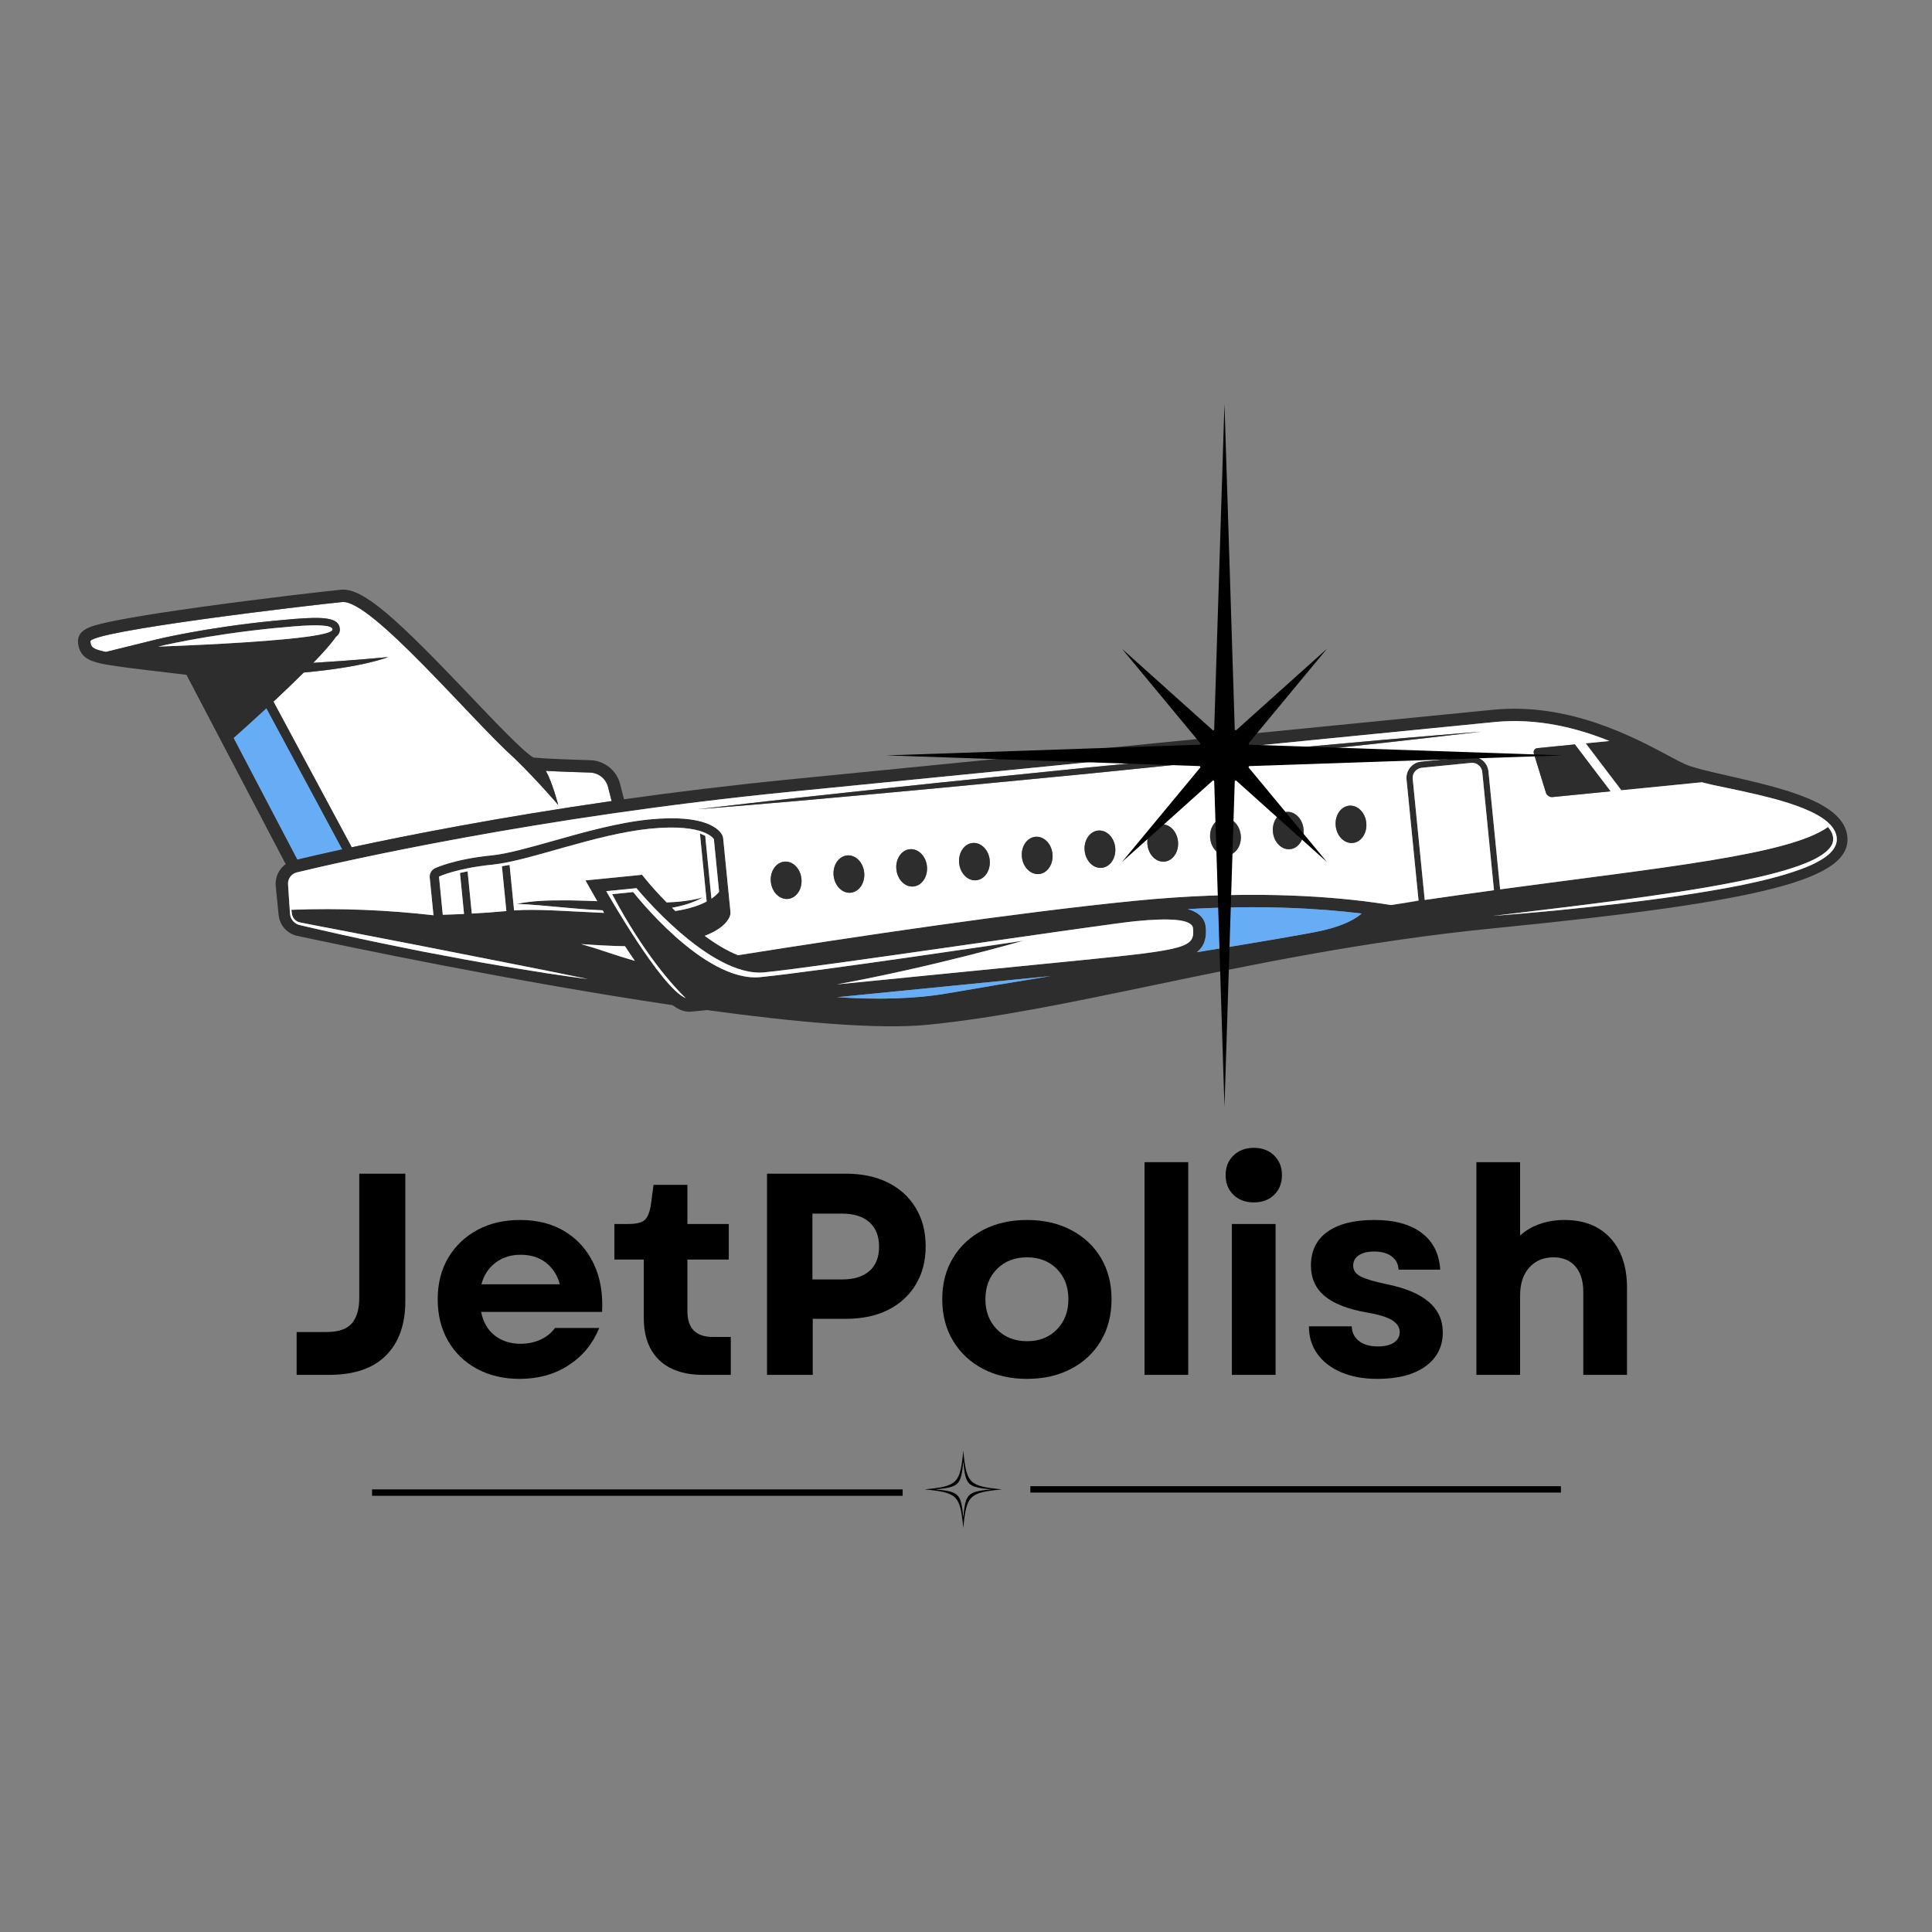
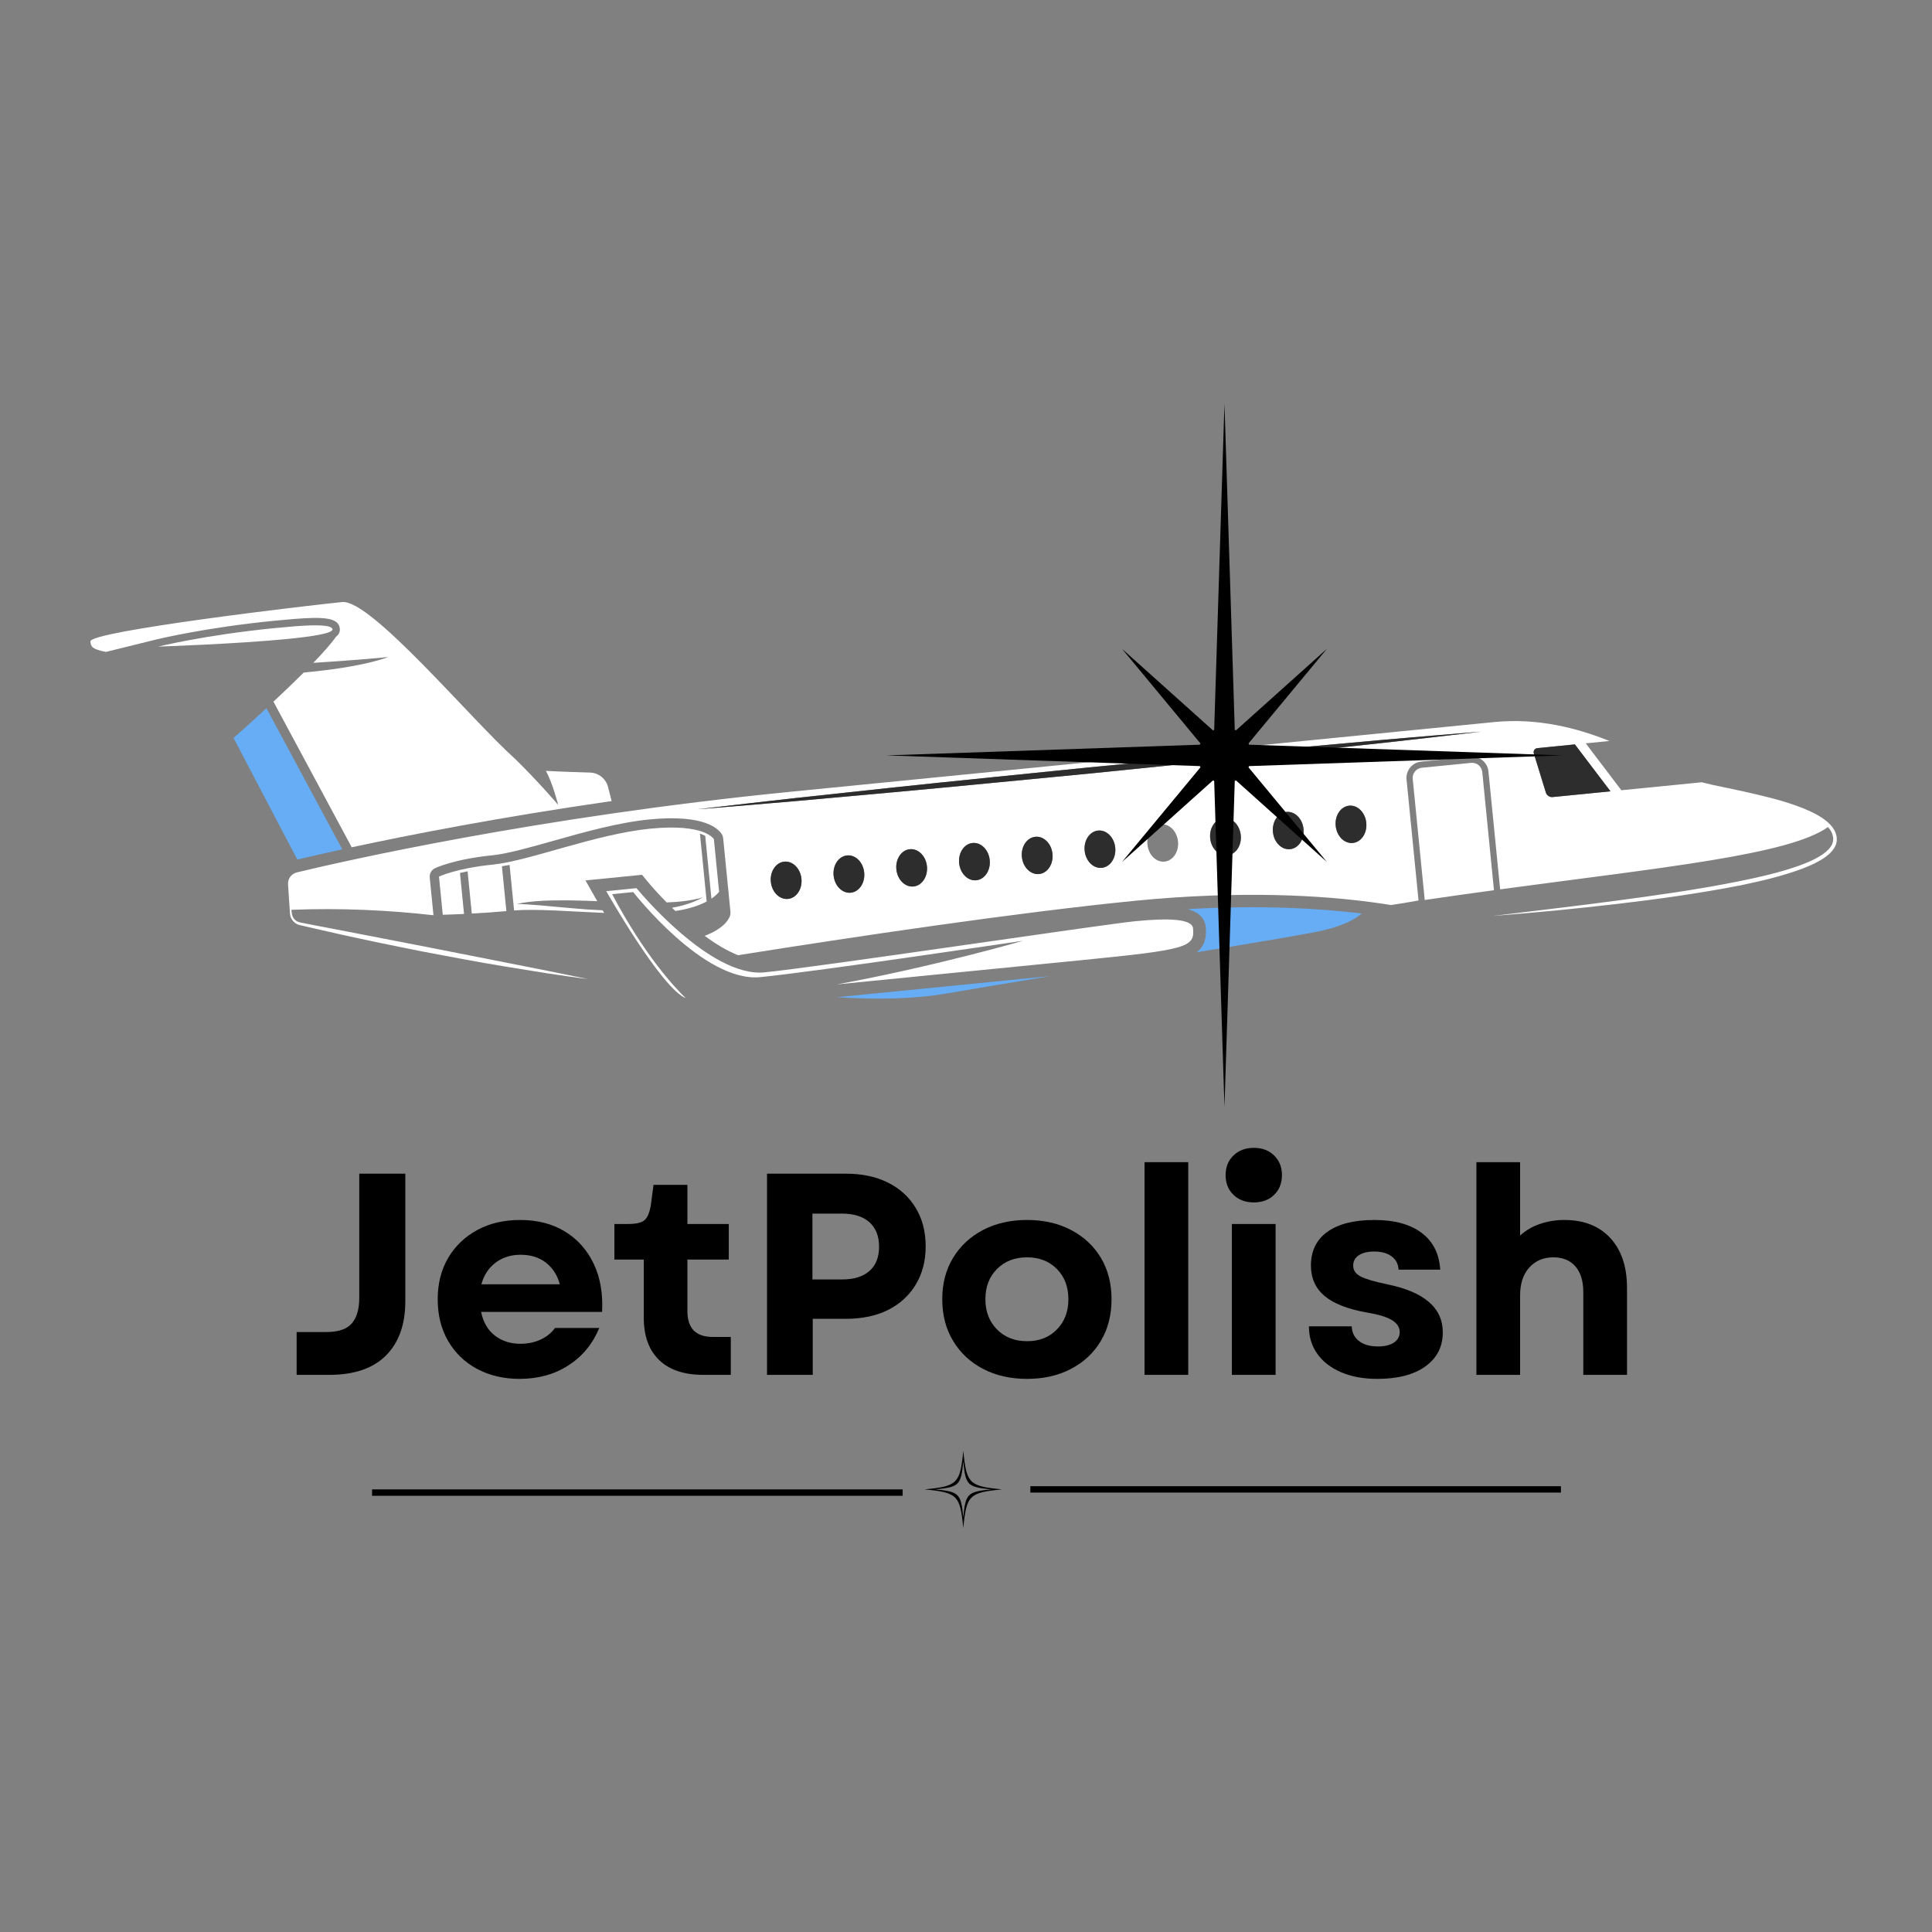
<svg xmlns="http://www.w3.org/2000/svg" width="500" zoomAndPan="magnify" viewBox="0 0 375 375" height="500" preserveAspectRatio="xMidYMid meet" version="1.0">
  <rect x="0" y="0" width="375" height="375" fill="#808080" stroke="none" />
  <defs>
    <g />
    <clipPath id="380609c751">
      <path d="M 14 86 L 361 86 L 361 215 L 14 215 Z M 14 86 " clip-rule="nonzero" />
    </clipPath>
    <clipPath id="5d69e88e6e">
      <path d="M 14.434 119.598 L 351.039 86.25 L 360.43 181.035 L 23.824 214.383 Z M 14.434 119.598 " clip-rule="nonzero" />
    </clipPath>
    <clipPath id="ef984a4b20">
      <path d="M 31 51 L 53 51 L 53 81 L 31 81 Z M 31 51 " clip-rule="nonzero" />
    </clipPath>
    <clipPath id="6f57ec8379">
      <path d="M 0.434 33.598 L 337.039 0.25 L 346.43 95.035 L 9.824 128.383 Z M 0.434 33.598 " clip-rule="nonzero" />
    </clipPath>
    <clipPath id="609b15bd3d">
      <path d="M 337.129 0.242 L 0.527 33.586 L 9.918 128.375 L 346.52 95.027 Z M 337.129 0.242 " clip-rule="nonzero" />
    </clipPath>
    <clipPath id="607fcd1593">
      <path d="M 337.129 0.242 L 0.527 33.586 L 9.918 128.375 L 346.52 95.027 Z M 337.129 0.242 " clip-rule="nonzero" />
    </clipPath>
    <clipPath id="4bc79ba4af">
      <path d="M 3 30 L 105 30 L 105 79 L 3 79 Z M 3 30 " clip-rule="nonzero" />
    </clipPath>
    <clipPath id="19bac46ea6">
      <path d="M 0.434 33.598 L 337.039 0.25 L 346.43 95.035 L 9.824 128.383 Z M 0.434 33.598 " clip-rule="nonzero" />
    </clipPath>
    <clipPath id="6335966644">
      <path d="M 337.129 0.242 L 0.527 33.586 L 9.918 128.375 L 346.52 95.027 Z M 337.129 0.242 " clip-rule="nonzero" />
    </clipPath>
    <clipPath id="bc6d737881">
      <path d="M 337.129 0.242 L 0.527 33.586 L 9.918 128.375 L 346.52 95.027 Z M 337.129 0.242 " clip-rule="nonzero" />
    </clipPath>
    <clipPath id="5002e79aa4">
-       <path d="M 1 28 L 345 28 L 345 114 L 1 114 Z M 1 28 " clip-rule="nonzero" />
-     </clipPath>
+       </clipPath>
    <clipPath id="93473b2a2b">
      <path d="M 0.434 33.598 L 337.039 0.25 L 346.43 95.035 L 9.824 128.383 Z M 0.434 33.598 " clip-rule="nonzero" />
    </clipPath>
    <clipPath id="426eb97137">
      <path d="M 337.129 0.242 L 0.527 33.586 L 9.918 128.375 L 346.52 95.027 Z M 337.129 0.242 " clip-rule="nonzero" />
    </clipPath>
    <clipPath id="55caa81fbd">
      <path d="M 337.129 0.242 L 0.527 33.586 L 9.918 128.375 L 346.52 95.027 Z M 337.129 0.242 " clip-rule="nonzero" />
    </clipPath>
    <clipPath id="140addeeff">
      <path d="M 260 62 L 276 62 L 276 89 L 260 89 Z M 260 62 " clip-rule="nonzero" />
    </clipPath>
    <clipPath id="6ec7dc3c4b">
      <path d="M 0.434 33.598 L 337.039 0.25 L 346.43 95.035 L 9.824 128.383 Z M 0.434 33.598 " clip-rule="nonzero" />
    </clipPath>
    <clipPath id="db87926a51">
      <path d="M 337.129 0.242 L 0.527 33.586 L 9.918 128.375 L 346.52 95.027 Z M 337.129 0.242 " clip-rule="nonzero" />
    </clipPath>
    <clipPath id="33fe8a6a09">
      <path d="M 337.129 0.242 L 0.527 33.586 L 9.918 128.375 L 346.52 95.027 Z M 337.129 0.242 " clip-rule="nonzero" />
    </clipPath>
    <clipPath id="4d8dc0b2cf">
      <path d="M 216 90 L 251 90 L 251 99 L 216 99 Z M 216 90 " clip-rule="nonzero" />
    </clipPath>
    <clipPath id="ccfc9ced24">
      <path d="M 0.434 33.598 L 337.039 0.25 L 346.43 95.035 L 9.824 128.383 Z M 0.434 33.598 " clip-rule="nonzero" />
    </clipPath>
    <clipPath id="b740c0de2e">
      <path d="M 337.129 0.242 L 0.527 33.586 L 9.918 128.375 L 346.52 95.027 Z M 337.129 0.242 " clip-rule="nonzero" />
    </clipPath>
    <clipPath id="924aad54b0">
      <path d="M 337.129 0.242 L 0.527 33.586 L 9.918 128.375 L 346.52 95.027 Z M 337.129 0.242 " clip-rule="nonzero" />
    </clipPath>
    <clipPath id="89fbd0f182">
      <path d="M 98 97 L 110 97 L 110 101 L 98 101 Z M 98 97 " clip-rule="nonzero" />
    </clipPath>
    <clipPath id="f2a57d294c">
      <path d="M 0.434 33.598 L 337.039 0.25 L 346.43 95.035 L 9.824 128.383 Z M 0.434 33.598 " clip-rule="nonzero" />
    </clipPath>
    <clipPath id="7041f1b1fa">
-       <path d="M 337.129 0.242 L 0.527 33.586 L 9.918 128.375 L 346.52 95.027 Z M 337.129 0.242 " clip-rule="nonzero" />
-     </clipPath>
+       </clipPath>
    <clipPath id="eaa9303601">
      <path d="M 337.129 0.242 L 0.527 33.586 L 9.918 128.375 L 346.52 95.027 Z M 337.129 0.242 " clip-rule="nonzero" />
    </clipPath>
    <clipPath id="46645097a8">
      <path d="M 148 103 L 190 103 L 190 108 L 148 108 Z M 148 103 " clip-rule="nonzero" />
    </clipPath>
    <clipPath id="f669aee7fb">
      <path d="M 0.434 33.598 L 337.039 0.25 L 346.43 95.035 L 9.824 128.383 Z M 0.434 33.598 " clip-rule="nonzero" />
    </clipPath>
    <clipPath id="04b2275f83">
      <path d="M 337.129 0.242 L 0.527 33.586 L 9.918 128.375 L 346.52 95.027 Z M 337.129 0.242 " clip-rule="nonzero" />
    </clipPath>
    <clipPath id="3a0ae803aa">
      <path d="M 337.129 0.242 L 0.527 33.586 L 9.918 128.375 L 346.52 95.027 Z M 337.129 0.242 " clip-rule="nonzero" />
    </clipPath>
    <clipPath id="c105122d6d">
      <path d="M 41 53 L 343 53 L 343 105 L 41 105 Z M 41 53 " clip-rule="nonzero" />
    </clipPath>
    <clipPath id="e9ae73e8ad">
      <path d="M 0.434 33.598 L 337.039 0.25 L 346.43 95.035 L 9.824 128.383 Z M 0.434 33.598 " clip-rule="nonzero" />
    </clipPath>
    <clipPath id="bc30515ac1">
      <path d="M 337.129 0.242 L 0.527 33.586 L 9.918 128.375 L 346.52 95.027 Z M 337.129 0.242 " clip-rule="nonzero" />
    </clipPath>
    <clipPath id="1242dcb229">
      <path d="M 337.129 0.242 L 0.527 33.586 L 9.918 128.375 L 346.52 95.027 Z M 337.129 0.242 " clip-rule="nonzero" />
    </clipPath>
    <clipPath id="46096411c3">
      <path d="M 71 74 L 126 74 L 126 92 L 71 92 Z M 71 74 " clip-rule="nonzero" />
    </clipPath>
    <clipPath id="92f6214e83">
      <path d="M 0.434 33.598 L 337.039 0.25 L 346.43 95.035 L 9.824 128.383 Z M 0.434 33.598 " clip-rule="nonzero" />
    </clipPath>
    <clipPath id="62cefdc6ce">
      <path d="M 337.129 0.242 L 0.527 33.586 L 9.918 128.375 L 346.52 95.027 Z M 337.129 0.242 " clip-rule="nonzero" />
    </clipPath>
    <clipPath id="e9a61016f3">
      <path d="M 337.129 0.242 L 0.527 33.586 L 9.918 128.375 L 346.52 95.027 Z M 337.129 0.242 " clip-rule="nonzero" />
    </clipPath>
    <clipPath id="74005744c9">
      <path d="M 283 58 L 299 58 L 299 69 L 283 69 Z M 283 58 " clip-rule="nonzero" />
    </clipPath>
    <clipPath id="8f69dd27a9">
      <path d="M 0.434 33.598 L 337.039 0.25 L 346.43 95.035 L 9.824 128.383 Z M 0.434 33.598 " clip-rule="nonzero" />
    </clipPath>
    <clipPath id="2a63395d5c">
      <path d="M 337.129 0.242 L 0.527 33.586 L 9.918 128.375 L 346.52 95.027 Z M 337.129 0.242 " clip-rule="nonzero" />
    </clipPath>
    <clipPath id="78e52c8bd6">
      <path d="M 337.129 0.242 L 0.527 33.586 L 9.918 128.375 L 346.52 95.027 Z M 337.129 0.242 " clip-rule="nonzero" />
    </clipPath>
    <clipPath id="3f1dfd26f8">
      <path d="M 103 86 L 218 86 L 218 108 L 103 108 Z M 103 86 " clip-rule="nonzero" />
    </clipPath>
    <clipPath id="49c56bbb8c">
      <path d="M 0.434 33.598 L 337.039 0.25 L 346.43 95.035 L 9.824 128.383 Z M 0.434 33.598 " clip-rule="nonzero" />
    </clipPath>
    <clipPath id="5b064976a3">
      <path d="M 337.129 0.242 L 0.527 33.586 L 9.918 128.375 L 346.52 95.027 Z M 337.129 0.242 " clip-rule="nonzero" />
    </clipPath>
    <clipPath id="253f5bd55a">
      <path d="M 337.129 0.242 L 0.527 33.586 L 9.918 128.375 L 346.52 95.027 Z M 337.129 0.242 " clip-rule="nonzero" />
    </clipPath>
    <clipPath id="31c5fc0647">
      <path d="M 245 70 L 252 70 L 252 78 L 245 78 Z M 245 70 " clip-rule="nonzero" />
    </clipPath>
    <clipPath id="dd1238b53a">
      <path d="M 0.434 33.598 L 337.039 0.25 L 346.43 95.035 L 9.824 128.383 Z M 0.434 33.598 " clip-rule="nonzero" />
    </clipPath>
    <clipPath id="fd865bc570">
      <path d="M 337.129 0.242 L 0.527 33.586 L 9.918 128.375 L 346.52 95.027 Z M 337.129 0.242 " clip-rule="nonzero" />
    </clipPath>
    <clipPath id="65c44da6e1">
      <path d="M 337.129 0.242 L 0.527 33.586 L 9.918 128.375 L 346.52 95.027 Z M 337.129 0.242 " clip-rule="nonzero" />
    </clipPath>
    <clipPath id="8ebfcfa2c2">
      <path d="M 233 71 L 240 71 L 240 79 L 233 79 Z M 233 71 " clip-rule="nonzero" />
    </clipPath>
    <clipPath id="8976ce9a8d">
      <path d="M 0.434 33.598 L 337.039 0.25 L 346.43 95.035 L 9.824 128.383 Z M 0.434 33.598 " clip-rule="nonzero" />
    </clipPath>
    <clipPath id="de86a0c34d">
      <path d="M 337.129 0.242 L 0.527 33.586 L 9.918 128.375 L 346.52 95.027 Z M 337.129 0.242 " clip-rule="nonzero" />
    </clipPath>
    <clipPath id="023507ed7e">
      <path d="M 337.129 0.242 L 0.527 33.586 L 9.918 128.375 L 346.52 95.027 Z M 337.129 0.242 " clip-rule="nonzero" />
    </clipPath>
    <clipPath id="e0b1733c93">
      <path d="M 220 72 L 227 72 L 227 81 L 220 81 Z M 220 72 " clip-rule="nonzero" />
    </clipPath>
    <clipPath id="4c0f11696e">
      <path d="M 0.434 33.598 L 337.039 0.25 L 346.43 95.035 L 9.824 128.383 Z M 0.434 33.598 " clip-rule="nonzero" />
    </clipPath>
    <clipPath id="aeb3f58fcc">
      <path d="M 337.129 0.242 L 0.527 33.586 L 9.918 128.375 L 346.52 95.027 Z M 337.129 0.242 " clip-rule="nonzero" />
    </clipPath>
    <clipPath id="1b1d8ec5d6">
      <path d="M 337.129 0.242 L 0.527 33.586 L 9.918 128.375 L 346.52 95.027 Z M 337.129 0.242 " clip-rule="nonzero" />
    </clipPath>
    <clipPath id="390a1c5ad9">
      <path d="M 208 73 L 215 73 L 215 82 L 208 82 Z M 208 73 " clip-rule="nonzero" />
    </clipPath>
    <clipPath id="e78d140f1e">
-       <path d="M 0.434 33.598 L 337.039 0.25 L 346.43 95.035 L 9.824 128.383 Z M 0.434 33.598 " clip-rule="nonzero" />
-     </clipPath>
+       </clipPath>
    <clipPath id="b2174aa845">
      <path d="M 337.129 0.242 L 0.527 33.586 L 9.918 128.375 L 346.52 95.027 Z M 337.129 0.242 " clip-rule="nonzero" />
    </clipPath>
    <clipPath id="3dc353a908">
      <path d="M 337.129 0.242 L 0.527 33.586 L 9.918 128.375 L 346.52 95.027 Z M 337.129 0.242 " clip-rule="nonzero" />
    </clipPath>
    <clipPath id="64a6f7f5e2">
      <path d="M 196 75 L 203 75 L 203 83 L 196 83 Z M 196 75 " clip-rule="nonzero" />
    </clipPath>
    <clipPath id="dafd64fee1">
      <path d="M 0.434 33.598 L 337.039 0.25 L 346.43 95.035 L 9.824 128.383 Z M 0.434 33.598 " clip-rule="nonzero" />
    </clipPath>
    <clipPath id="f97e013964">
      <path d="M 337.129 0.242 L 0.527 33.586 L 9.918 128.375 L 346.52 95.027 Z M 337.129 0.242 " clip-rule="nonzero" />
    </clipPath>
    <clipPath id="4633d3d047">
      <path d="M 337.129 0.242 L 0.527 33.586 L 9.918 128.375 L 346.52 95.027 Z M 337.129 0.242 " clip-rule="nonzero" />
    </clipPath>
    <clipPath id="52b5b393be">
      <path d="M 184 76 L 191 76 L 191 84 L 184 84 Z M 184 76 " clip-rule="nonzero" />
    </clipPath>
    <clipPath id="f7818cbce9">
      <path d="M 0.434 33.598 L 337.039 0.25 L 346.43 95.035 L 9.824 128.383 Z M 0.434 33.598 " clip-rule="nonzero" />
    </clipPath>
    <clipPath id="8779f104c0">
      <path d="M 337.129 0.242 L 0.527 33.586 L 9.918 128.375 L 346.52 95.027 Z M 337.129 0.242 " clip-rule="nonzero" />
    </clipPath>
    <clipPath id="f9833d42c6">
      <path d="M 337.129 0.242 L 0.527 33.586 L 9.918 128.375 L 346.52 95.027 Z M 337.129 0.242 " clip-rule="nonzero" />
    </clipPath>
    <clipPath id="7dfe158b78">
      <path d="M 172 77 L 179 77 L 179 85 L 172 85 Z M 172 77 " clip-rule="nonzero" />
    </clipPath>
    <clipPath id="37a0b090d1">
      <path d="M 0.434 33.598 L 337.039 0.25 L 346.43 95.035 L 9.824 128.383 Z M 0.434 33.598 " clip-rule="nonzero" />
    </clipPath>
    <clipPath id="4756ed4672">
      <path d="M 337.129 0.242 L 0.527 33.586 L 9.918 128.375 L 346.52 95.027 Z M 337.129 0.242 " clip-rule="nonzero" />
    </clipPath>
    <clipPath id="cc0610a467">
      <path d="M 337.129 0.242 L 0.527 33.586 L 9.918 128.375 L 346.52 95.027 Z M 337.129 0.242 " clip-rule="nonzero" />
    </clipPath>
    <clipPath id="d95610ffd2">
      <path d="M 159 78 L 166 78 L 166 87 L 159 87 Z M 159 78 " clip-rule="nonzero" />
    </clipPath>
    <clipPath id="d1891142bb">
      <path d="M 0.434 33.598 L 337.039 0.25 L 346.43 95.035 L 9.824 128.383 Z M 0.434 33.598 " clip-rule="nonzero" />
    </clipPath>
    <clipPath id="234ea5507d">
      <path d="M 337.129 0.242 L 0.527 33.586 L 9.918 128.375 L 346.52 95.027 Z M 337.129 0.242 " clip-rule="nonzero" />
    </clipPath>
    <clipPath id="3b9eaf976e">
      <path d="M 337.129 0.242 L 0.527 33.586 L 9.918 128.375 L 346.52 95.027 Z M 337.129 0.242 " clip-rule="nonzero" />
    </clipPath>
    <clipPath id="96c1bba295">
      <path d="M 147 80 L 154 80 L 154 88 L 147 88 Z M 147 80 " clip-rule="nonzero" />
    </clipPath>
    <clipPath id="90aade704f">
      <path d="M 0.434 33.598 L 337.039 0.25 L 346.43 95.035 L 9.824 128.383 Z M 0.434 33.598 " clip-rule="nonzero" />
    </clipPath>
    <clipPath id="8f8e1010da">
      <path d="M 337.129 0.242 L 0.527 33.586 L 9.918 128.375 L 346.52 95.027 Z M 337.129 0.242 " clip-rule="nonzero" />
    </clipPath>
    <clipPath id="7622575c63">
      <path d="M 337.129 0.242 L 0.527 33.586 L 9.918 128.375 L 346.52 95.027 Z M 337.129 0.242 " clip-rule="nonzero" />
    </clipPath>
    <clipPath id="af3cee7b5b">
      <path d="M 135 81 L 142 81 L 142 89 L 135 89 Z M 135 81 " clip-rule="nonzero" />
    </clipPath>
    <clipPath id="28a8b99a7d">
      <path d="M 0.434 33.598 L 337.039 0.25 L 346.43 95.035 L 9.824 128.383 Z M 0.434 33.598 " clip-rule="nonzero" />
    </clipPath>
    <clipPath id="7bc370a0ed">
      <path d="M 337.129 0.242 L 0.527 33.586 L 9.918 128.375 L 346.52 95.027 Z M 337.129 0.242 " clip-rule="nonzero" />
    </clipPath>
    <clipPath id="37495448ee">
      <path d="M 337.129 0.242 L 0.527 33.586 L 9.918 128.375 L 346.52 95.027 Z M 337.129 0.242 " clip-rule="nonzero" />
    </clipPath>
    <clipPath id="9c2764283a">
      <path d="M 121 56 L 274 56 L 274 72 L 121 72 Z M 121 56 " clip-rule="nonzero" />
    </clipPath>
    <clipPath id="ca26d9a03f">
      <path d="M 0.434 33.598 L 337.039 0.25 L 346.43 95.035 L 9.824 128.383 Z M 0.434 33.598 " clip-rule="nonzero" />
    </clipPath>
    <clipPath id="29c4aef2f6">
      <path d="M 337.129 0.242 L 0.527 33.586 L 9.918 128.375 L 346.52 95.027 Z M 337.129 0.242 " clip-rule="nonzero" />
    </clipPath>
    <clipPath id="849c6d8e03">
      <path d="M 337.129 0.242 L 0.527 33.586 L 9.918 128.375 L 346.52 95.027 Z M 337.129 0.242 " clip-rule="nonzero" />
    </clipPath>
    <clipPath id="d2913f09bf">
      <path d="M 16 35 L 51 35 L 51 40 L 16 40 Z M 16 35 " clip-rule="nonzero" />
    </clipPath>
    <clipPath id="b553987d23">
      <path d="M 0.434 33.598 L 337.039 0.25 L 346.43 95.035 L 9.824 128.383 Z M 0.434 33.598 " clip-rule="nonzero" />
    </clipPath>
    <clipPath id="5ed389cb35">
      <path d="M 337.129 0.242 L 0.527 33.586 L 9.918 128.375 L 346.52 95.027 Z M 337.129 0.242 " clip-rule="nonzero" />
    </clipPath>
    <clipPath id="a3f1c7f59b">
      <path d="M 337.129 0.242 L 0.527 33.586 L 9.918 128.375 L 346.52 95.027 Z M 337.129 0.242 " clip-rule="nonzero" />
    </clipPath>
    <clipPath id="9a27b35421">
      <rect x="0" width="347" y="0" height="129" />
    </clipPath>
    <clipPath id="f3427ee7f0">
      <path d="M 172.051 78.363 L 303.301 78.363 L 303.301 214.863 L 172.051 214.863 Z M 172.051 78.363 " clip-rule="nonzero" />
    </clipPath>
    <clipPath id="262287d98f">
      <path d="M 179 281.586 L 195 281.586 L 195 296.586 L 179 296.586 Z M 179 281.586 " clip-rule="nonzero" />
    </clipPath>
    <clipPath id="67f98d7c69">
      <rect x="0" width="265" y="0" height="82" />
    </clipPath>
  </defs>
  <g clip-path="url(#380609c751)">
    <g clip-path="url(#5d69e88e6e)">
      <g transform="matrix(1, 0, 0, 1, 14, 86)">
        <g clip-path="url(#9a27b35421)">
          <g clip-path="url(#ef984a4b20)">
            <g clip-path="url(#6f57ec8379)">
              <g clip-path="url(#609b15bd3d)">
                <g clip-path="url(#607fcd1593)">
                  <path fill="#67adf5" d="M 37.711 51.465 L 52.434 78.855 C 48.703 79.672 45.766 80.352 43.707 80.844 L 31.332 57.242 C 32.594 56.129 34.98 53.988 37.711 51.465 " fill-opacity="1" fill-rule="nonzero" />
                </g>
              </g>
            </g>
          </g>
          <g clip-path="url(#4bc79ba4af)">
            <g clip-path="url(#19bac46ea6)">
              <g clip-path="url(#6335966644)">
                <g clip-path="url(#bc6d737881)">
                  <path fill="#ffffff" d="M 104.016 66.742 L 104.719 69.484 C 83.07 72.602 65.551 76.027 54.27 78.457 L 39.078 50.191 C 41.035 48.363 43.082 46.41 44.957 44.539 C 56.875 43.445 61.344 41.531 61.344 41.531 C 61.344 41.531 54.797 42.18 46.812 42.656 C 48.73 40.672 50.32 38.883 51.211 37.59 C 51.707 37.223 52.027 36.719 51.957 36.008 C 51.742 33.848 48.789 33.688 43.039 34.145 C 41.754 34.25 40.449 34.367 39.156 34.496 C 25.73 35.824 16.449 38.094 16.359 38.117 L 6.562 40.535 C 3.855 40.004 3.645 39.523 3.547 38.512 C 3.348 36.52 45.824 31.508 52.414 30.855 C 58.004 30.301 77.547 53.766 85.871 61.195 C 90.41 65.602 94.348 70.238 94.348 70.238 C 94.348 70.238 93.266 65.988 91.957 63.621 C 94.711 63.777 98.145 63.887 100.512 63.953 C 102.176 64 103.602 65.141 104.016 66.742 " fill-opacity="1" fill-rule="nonzero" />
                </g>
              </g>
            </g>
          </g>
          <g clip-path="url(#5002e79aa4)">
            <g clip-path="url(#93473b2a2b)">
              <g clip-path="url(#426eb97137)">
                <g clip-path="url(#55caa81fbd)">
                  <path fill="#2d2d2d" d="M 4.656 35.328 C 5.848 34.988 7.504 34.621 9.73 34.207 C 13.426 33.512 18.602 32.703 25.105 31.801 C 36.887 30.168 49.078 28.773 52.18 28.465 C 56.5 28.039 63.129 34.203 77.324 49.125 C 81.777 53.812 87.848 60.195 89.566 61.043 C 92.309 61.297 97.617 61.469 100.582 61.551 C 103.301 61.629 105.676 63.516 106.348 66.145 L 107.121 69.141 C 117.035 67.746 127.773 66.426 139.152 65.297 L 275.805 51.762 C 290.422 50.312 302.973 57.008 309.715 60.605 C 311.004 61.293 312.117 61.887 312.984 62.289 C 314.5 62.996 317.965 63.785 321.633 64.621 C 332.07 67.008 343.906 69.707 344.566 76.371 C 345.383 84.625 328.719 88.953 275.969 94.176 C 251.012 96.648 229.027 101.238 209.633 105.281 C 194.082 108.527 179.398 111.59 166.059 112.91 C 156.5 113.855 140.57 112.441 123.23 110.055 L 120.176 110.359 C 119.137 110.461 118.004 110.188 116.547 109.102 C 86.039 104.582 53.184 97.688 43.711 95.652 C 41.734 95.227 40.277 93.594 40.078 91.582 L 39.52 85.961 C 39.352 84.273 40.137 82.676 41.453 81.73 L 22.188 44.98 L 20.055 44.727 C 11.859 43.758 7.742 43.273 5.453 42.758 C 3.059 42.219 1.402 41.328 1.148 38.75 C 0.914 36.395 3.445 35.676 4.656 35.328 Z M 43.621 83.332 C 42.535 83.598 41.805 84.617 41.914 85.723 C 41.996 87.082 42.082 88.445 42.184 89.801 L 42.254 90.82 C 42.285 91.148 42.277 91.504 42.383 91.867 C 42.59 92.578 43.145 93.191 43.859 93.461 C 44.234 93.594 44.543 93.633 44.883 93.719 L 45.879 93.953 L 47.875 94.41 L 51.867 95.316 C 57.199 96.512 62.547 97.605 67.902 98.668 C 73.266 99.699 78.633 100.703 84.02 101.598 L 92.109 102.906 C 94.809 103.301 97.512 103.711 100.219 104.059 C 97.547 103.488 94.867 102.977 92.195 102.418 L 84.164 100.828 L 68.102 97.664 L 52.031 94.547 L 48.008 93.781 L 46 93.391 L 44.996 93.191 C 44.672 93.125 44.297 93.07 44.027 92.988 C 43.449 92.809 42.957 92.34 42.754 91.75 C 42.645 91.465 42.633 91.129 42.582 90.785 L 42.559 90.594 C 52.234 90.207 61.57 90.676 70.137 91.648 L 69.41 84.324 C 69.336 83.574 69.742 82.855 70.422 82.527 C 70.574 82.453 74.188 80.75 81.449 80.027 C 84.441 79.734 88.785 78.508 93.379 77.211 C 99.281 75.543 105.977 73.652 112.031 73.055 C 123.059 71.961 125.633 75.059 126.156 76.035 C 126.273 76.242 126.344 76.473 126.367 76.711 L 127.781 91 C 127.805 91.234 127.781 91.477 127.711 91.703 C 127.492 92.406 126.578 94.199 122.777 95.645 C 124.91 97.223 127.125 98.57 129.254 99.406 C 151.934 95.805 183.305 91.121 206.242 88.848 C 227.207 86.773 242.918 87.859 252.398 89.137 C 253.676 89.309 254.871 89.484 255.992 89.668 C 257.793 89.391 259.578 89.117 261.352 88.855 C 261.336 88.781 259.008 65.297 259.008 65.297 C 258.836 63.555 260.117 62 261.863 61.824 L 271.422 60.879 C 273.168 60.703 274.734 61.98 274.906 63.723 L 277.176 86.625 C 308.832 82.348 333.238 79.934 340.777 74.496 C 341.125 74.891 341.395 75.281 341.578 75.699 C 341.738 76.121 341.863 76.574 341.812 77.012 C 341.789 77.898 341.172 78.68 340.461 79.297 C 338.984 80.539 337.102 81.316 335.246 82.012 C 331.48 83.352 327.543 84.242 323.609 85.039 C 315.723 86.645 307.73 87.75 299.746 88.82 C 295.75 89.355 291.746 89.855 287.746 90.336 L 275.734 91.789 C 279.758 91.484 283.77 91.113 287.789 90.746 C 291.805 90.348 295.816 89.922 299.824 89.461 C 307.836 88.523 315.84 87.406 323.773 85.859 C 327.73 85.035 331.684 84.121 335.508 82.727 C 335.988 82.551 336.461 82.371 336.934 82.164 C 337.406 81.973 337.867 81.75 338.328 81.523 C 339.238 81.055 340.148 80.551 340.941 79.844 C 341.34 79.492 341.703 79.094 342.004 78.633 C 342.152 78.402 342.254 78.137 342.371 77.883 L 342.465 77.469 C 342.504 77.332 342.527 77.191 342.516 77.051 C 342.562 76.477 342.402 75.938 342.195 75.43 C 341.965 74.934 341.645 74.492 341.293 74.102 C 340.57 73.32 339.707 72.738 338.82 72.227 C 337.93 71.719 337 71.293 336.059 70.91 C 334.176 70.156 332.238 69.555 330.289 69.023 C 326.387 67.988 322.434 67.188 318.488 66.363 C 317.723 66.184 317.004 66.012 316.32 65.84 L 300.703 67.387 L 293.789 58.281 L 298.391 57.824 C 292.137 55.312 284.473 53.316 276.039 54.152 C 259.461 55.793 195.727 62.105 139.391 67.688 C 90.109 72.57 52.316 81.238 43.621 83.332 Z M 262.531 88.664 C 267.137 88.008 271.621 87.379 275.977 86.785 L 273.707 63.844 C 273.598 62.758 272.629 61.965 271.543 62.07 L 261.984 63.02 C 260.895 63.125 260.098 64.098 260.207 65.18 Z M 170.09 106.777 C 175.469 105.836 182.438 104.676 189.941 103.449 L 148.469 107.555 C 156.117 108.059 163.59 107.922 170.09 106.777 Z M 104.816 87.555 L 108.906 87.148 C 108.906 87.148 122.582 104.75 133.57 103.66 C 144.559 102.574 184.617 96.59 184.617 96.59 C 184.617 96.59 167.316 101.609 148.449 105.07 C 165.109 103.418 184.898 101.457 195.887 100.371 C 216.422 98.336 217.934 97.875 217.566 94.184 C 217.387 92.379 213 92.148 206.363 92.805 C 199.723 93.465 145.039 101.68 134.387 102.734 C 123.734 103.789 109.543 86.391 109.543 86.391 L 103.672 86.973 C 103.672 86.973 114.359 105.828 119.098 107.742 C 116.805 105.52 111.059 99.32 104.816 87.555 Z M 71.723 89.34 L 71.941 91.555 C 72.887 91.531 74.328 91.48 76.07 91.398 L 75.281 83.441 L 76.762 83.121 L 77.574 91.324 C 79.613 91.215 81.934 91.059 84.285 90.84 L 83.422 82.133 L 84.91 81.883 L 85.785 90.715 C 90.254 90.371 96.723 90.926 103.27 91.195 C 103.168 91.02 103.066 90.855 102.973 90.691 C 101.941 90.637 100.91 90.586 99.883 90.516 C 98.375 90.387 96.867 90.285 95.367 90.137 C 92.352 89.871 89.371 89.555 86.332 89.445 C 89.324 88.82 92.402 88.754 95.43 88.758 C 96.949 88.746 98.461 88.816 99.973 88.844 L 101.93 88.918 C 101.684 88.5 101.535 88.238 101.512 88.191 L 99.641 84.887 L 110.621 83.797 L 111.465 84.828 C 112.375 85.945 113.742 87.484 115.402 89.164 C 117.75 89.074 120.086 88.84 122.395 88.191 C 120.566 89.227 118.52 89.824 116.438 90.195 C 116.656 90.402 116.871 90.617 117.094 90.828 C 119.871 90.398 121.812 89.711 123.164 88.984 L 121.855 75.773 L 122.883 76.238 L 124.09 88.43 C 124.793 87.953 125.262 87.488 125.578 87.102 L 124.566 76.891 C 124.566 76.891 122.895 73.785 112.211 74.844 C 101.527 75.902 88.664 81.125 81.629 81.824 C 74.598 82.52 71.207 84.148 71.207 84.148 Z M 109.227 100.508 C 108.887 100.02 108.535 99.508 108.176 98.965 C 107.883 98.527 107.594 98.09 107.309 97.656 C 104.469 97.617 101.59 97.441 98.801 97.242 C 100.656 97.777 102.375 98.32 103.941 98.852 C 105.516 99.387 107.297 99.945 109.227 100.508 Z M 220.035 93.938 C 220.254 96.137 219.719 97.707 218.305 98.828 C 230.098 96.902 239.789 95.277 242.723 94.605 C 247.113 93.602 249.293 92.207 250.305 91.312 C 241.969 90.297 230.66 89.648 216.531 90.457 C 219.16 91.184 219.914 92.688 220.035 93.938 Z M 91.957 63.621 C 93.266 65.988 94.348 70.238 94.348 70.238 C 94.348 70.238 90.41 65.602 85.871 61.195 C 77.547 53.766 58.004 30.301 52.414 30.855 C 45.824 31.508 3.348 36.52 3.547 38.512 C 3.645 39.523 3.855 40.004 6.562 40.535 L 16.359 38.117 C 16.449 38.094 25.73 35.824 39.156 34.496 C 40.449 34.367 41.754 34.25 43.039 34.145 C 48.789 33.688 51.742 33.848 51.957 36.008 C 52.027 36.719 51.707 37.223 51.211 37.59 C 50.32 38.883 48.73 40.672 46.812 42.656 C 54.797 42.18 61.344 41.531 61.344 41.531 C 61.344 41.531 56.875 43.445 44.957 44.539 C 43.082 46.41 41.035 48.363 39.078 50.191 L 54.27 78.457 C 65.551 76.027 83.07 72.602 104.719 69.484 L 104.016 66.742 C 103.602 65.141 102.176 64 100.512 63.953 C 98.145 63.887 94.711 63.777 91.957 63.621 Z M 50.531 36.152 C 50.449 35.324 47.68 35.207 43.148 35.57 C 41.832 35.676 40.547 35.789 39.297 35.914 C 25.812 37.25 16.703 39.504 16.703 39.504 C 16.703 39.504 31.836 39.008 41.859 38.016 C 46.871 37.52 50.605 36.898 50.531 36.152 Z M 43.707 80.844 C 45.766 80.352 48.703 79.672 52.434 78.855 L 37.711 51.465 C 34.98 53.988 32.594 56.129 31.332 57.242 L 43.707 80.844 " fill-opacity="1" fill-rule="nonzero" />
                </g>
              </g>
            </g>
          </g>
          <g clip-path="url(#140addeeff)">
            <g clip-path="url(#6ec7dc3c4b)">
              <g clip-path="url(#db87926a51)">
                <g clip-path="url(#33fe8a6a09)">
                  <path fill="#ffffff" d="M 261.984 63.02 L 271.543 62.07 C 272.629 61.965 273.598 62.758 273.707 63.844 L 275.977 86.785 C 271.621 87.379 267.137 88.008 262.539 88.684 C 262.531 88.664 260.207 65.18 260.207 65.18 C 260.098 64.098 260.895 63.125 261.984 63.02 " fill-opacity="1" fill-rule="nonzero" />
                </g>
              </g>
            </g>
          </g>
          <g clip-path="url(#4d8dc0b2cf)">
            <g clip-path="url(#ccfc9ced24)">
              <g clip-path="url(#b740c0de2e)">
                <g clip-path="url(#924aad54b0)">
                  <path fill="#67adf5" d="M 242.723 94.605 C 239.789 95.277 230.098 96.902 218.305 98.828 C 219.719 97.707 220.254 96.137 220.035 93.938 C 219.914 92.688 219.16 91.184 216.531 90.457 C 230.66 89.648 241.969 90.297 250.305 91.312 C 249.293 92.207 247.113 93.602 242.723 94.605 " fill-opacity="1" fill-rule="nonzero" />
                </g>
              </g>
            </g>
          </g>
          <g clip-path="url(#89fbd0f182)">
            <g clip-path="url(#f2a57d294c)">
              <g clip-path="url(#7041f1b1fa)">
                <g clip-path="url(#eaa9303601)">
                  <path fill="#ffffff" d="M 107.309 97.656 C 107.594 98.09 107.883 98.527 108.176 98.965 C 108.535 99.508 108.887 100.02 109.227 100.508 C 107.297 99.945 105.516 99.387 103.941 98.852 C 102.375 98.32 100.656 97.777 98.801 97.242 C 101.59 97.441 104.469 97.617 107.309 97.656 " fill-opacity="1" fill-rule="nonzero" />
                </g>
              </g>
            </g>
          </g>
          <g clip-path="url(#46645097a8)">
            <g clip-path="url(#f669aee7fb)">
              <g clip-path="url(#04b2275f83)">
                <g clip-path="url(#3a0ae803aa)">
                  <path fill="#67adf5" d="M 189.941 103.449 C 182.438 104.676 175.469 105.836 170.09 106.777 C 163.59 107.922 156.117 108.059 148.469 107.555 L 189.941 103.449 " fill-opacity="1" fill-rule="nonzero" />
                </g>
              </g>
            </g>
          </g>
          <g clip-path="url(#c105122d6d)">
            <g clip-path="url(#e9ae73e8ad)">
              <g clip-path="url(#bc30515ac1)">
                <g clip-path="url(#1242dcb229)">
                  <path fill="#ffffff" d="M 139.391 67.688 C 195.727 62.105 259.461 55.793 276.039 54.152 C 284.473 53.316 292.137 55.312 298.391 57.824 L 293.789 58.281 L 300.703 67.387 L 316.32 65.84 C 317.004 66.012 317.723 66.184 318.488 66.363 C 322.434 67.188 326.387 67.988 330.289 69.023 C 332.238 69.555 334.176 70.156 336.059 70.91 C 337 71.293 337.93 71.719 338.82 72.227 C 339.707 72.738 340.57 73.32 341.293 74.102 C 341.645 74.492 341.965 74.934 342.195 75.43 C 342.402 75.938 342.562 76.477 342.516 77.051 C 342.527 77.191 342.504 77.332 342.465 77.469 L 342.371 77.883 C 342.254 78.137 342.152 78.402 342.004 78.633 C 341.703 79.094 341.34 79.492 340.941 79.844 C 340.148 80.551 339.238 81.055 338.328 81.523 C 337.867 81.75 337.406 81.973 336.934 82.164 C 336.461 82.371 335.988 82.551 335.508 82.727 C 331.684 84.121 327.73 85.035 323.773 85.859 C 315.84 87.406 307.836 88.523 299.824 89.461 C 295.816 89.922 291.805 90.348 287.789 90.746 C 283.77 91.113 279.758 91.484 275.734 91.789 L 287.746 90.336 C 291.746 89.855 295.75 89.355 299.746 88.82 C 307.73 87.75 315.723 86.645 323.609 85.039 C 327.543 84.242 331.48 83.352 335.246 82.012 C 337.102 81.316 338.984 80.539 340.461 79.297 C 341.172 78.68 341.789 77.898 341.812 77.012 C 341.863 76.574 341.738 76.121 341.578 75.699 C 341.395 75.281 341.125 74.891 340.812 74.531 C 333.238 79.934 308.832 82.348 277.176 86.625 L 274.906 63.723 C 274.734 61.98 273.168 60.703 271.422 60.879 L 261.863 61.824 C 260.117 62 258.836 63.555 259.008 65.297 L 261.336 88.781 C 259.578 89.117 257.793 89.391 255.992 89.668 C 254.871 89.484 253.676 89.309 252.398 89.137 C 242.918 87.859 227.207 86.773 206.242 88.848 C 183.305 91.121 151.934 95.805 129.254 99.406 C 127.125 98.57 124.91 97.223 122.777 95.645 C 126.578 94.199 127.492 92.406 127.711 91.703 C 127.781 91.477 127.805 91.234 127.781 91 L 126.367 76.711 C 126.344 76.473 126.273 76.242 126.156 76.035 C 125.633 75.059 123.059 71.961 112.031 73.055 C 105.977 73.652 99.281 75.543 93.379 77.211 C 88.785 78.508 84.441 79.734 81.449 80.027 C 74.188 80.75 70.574 82.453 70.422 82.527 C 69.742 82.855 69.336 83.574 69.41 84.324 L 70.137 91.648 C 61.57 90.676 52.234 90.207 42.559 90.594 L 42.582 90.785 C 42.633 91.129 42.645 91.465 42.754 91.75 C 42.957 92.34 43.449 92.809 44.027 92.988 C 44.297 93.07 44.672 93.125 44.996 93.191 L 46 93.391 L 48.008 93.781 L 52.031 94.547 L 68.102 97.664 L 84.164 100.828 L 92.195 102.418 C 94.867 102.977 97.547 103.488 100.219 104.059 C 97.512 103.711 94.809 103.301 92.109 102.906 L 84.02 101.598 C 78.633 100.703 73.266 99.699 67.902 98.668 C 62.547 97.605 57.199 96.512 51.867 95.316 L 47.875 94.41 L 45.879 93.953 L 44.883 93.719 C 44.543 93.633 44.234 93.594 43.859 93.461 C 43.145 93.191 42.59 92.578 42.383 91.867 C 42.277 91.504 42.285 91.148 42.254 90.82 L 42.184 89.801 C 42.082 88.445 41.996 87.082 41.914 85.723 C 41.805 84.617 42.535 83.598 43.621 83.332 C 52.316 81.238 90.109 72.57 139.391 67.688 Z M 283.723 60.273 L 286.055 67.844 C 286.215 68.379 286.793 68.766 287.336 68.711 L 298.594 67.594 L 291.68 58.488 L 284.418 59.211 C 283.871 59.262 283.559 59.738 283.723 60.273 Z M 248.586 77.617 C 250.227 77.457 251.391 75.703 251.195 73.707 C 250.996 71.707 249.508 70.219 247.867 70.383 C 246.23 70.547 245.062 72.297 245.258 74.293 C 245.457 76.293 246.945 77.781 248.586 77.617 Z M 236.402 78.824 C 238.043 78.664 239.211 76.91 239.012 74.914 C 238.816 72.914 237.324 71.426 235.688 71.59 C 234.051 71.754 232.879 73.504 233.078 75.5 C 233.277 77.5 234.766 78.988 236.402 78.824 Z M 224.223 80.031 C 225.859 79.867 227.031 78.117 226.832 76.121 C 226.633 74.121 225.145 72.633 223.508 72.797 C 221.867 72.957 220.699 74.711 220.898 76.707 C 221.094 78.707 222.586 80.195 224.223 80.031 Z M 212.039 81.238 C 213.68 81.074 214.848 79.324 214.652 77.328 C 214.453 75.328 212.961 73.84 211.324 74.004 C 209.684 74.164 208.516 75.918 208.715 77.914 C 208.91 79.914 210.398 81.402 212.039 81.238 Z M 199.859 82.445 C 201.496 82.281 202.664 80.531 202.469 78.535 C 202.27 76.535 200.781 75.047 199.141 75.211 C 197.5 75.371 196.336 77.125 196.531 79.121 C 196.73 81.121 198.219 82.609 199.859 82.445 Z M 187.68 83.652 C 189.316 83.488 190.484 81.738 190.285 79.742 C 190.09 77.742 188.598 76.254 186.961 76.418 C 185.324 76.578 184.148 78.332 184.348 80.328 C 184.547 82.328 186.039 83.812 187.68 83.652 Z M 175.496 84.859 C 177.133 84.695 178.301 82.945 178.105 80.949 C 177.906 78.949 176.418 77.461 174.777 77.625 C 173.137 77.785 171.973 79.539 172.168 81.535 C 172.367 83.531 173.852 85.023 175.496 84.859 Z M 163.312 86.066 C 164.949 85.902 166.117 84.152 165.922 82.156 C 165.723 80.156 164.234 78.668 162.594 78.832 C 160.953 78.992 159.789 80.746 159.984 82.742 C 160.184 84.738 161.672 86.227 163.312 86.066 Z M 151.129 87.273 C 152.77 87.109 153.938 85.359 153.738 83.359 C 153.543 81.363 152.051 79.875 150.414 80.039 C 148.777 80.199 147.605 81.953 147.805 83.949 C 148.004 85.945 149.492 87.434 151.129 87.273 Z M 138.949 88.48 C 140.586 88.316 141.758 86.566 141.559 84.566 C 141.359 82.57 139.871 81.082 138.23 81.246 C 136.59 81.406 135.422 83.16 135.621 85.156 C 135.816 87.152 137.309 88.641 138.949 88.48 Z M 140.418 69.492 L 159.453 67.773 C 172.141 66.613 184.824 65.352 197.508 64.141 C 210.188 62.836 222.863 61.59 235.539 60.234 L 254.543 58.184 C 260.875 57.457 267.207 56.77 273.531 56.008 C 267.18 56.5 260.836 57.07 254.484 57.602 L 235.445 59.32 C 222.754 60.477 210.078 61.742 197.391 62.949 C 184.715 64.25 172.031 65.504 159.363 66.855 L 140.359 68.906 C 134.027 69.633 127.691 70.32 121.363 71.082 C 127.715 70.59 134.062 70.02 140.418 69.492 " fill-opacity="1" fill-rule="nonzero" />
                </g>
              </g>
            </g>
          </g>
          <g clip-path="url(#46096411c3)">
            <g clip-path="url(#92f6214e83)">
              <g clip-path="url(#62cefdc6ce)">
                <g clip-path="url(#e9a61016f3)">
                  <path fill="#ffffff" d="M 112.211 74.844 C 122.895 73.785 124.566 76.891 124.566 76.891 L 125.578 87.102 C 125.262 87.488 124.793 87.953 124.09 88.43 L 122.883 76.238 L 121.855 75.773 L 123.164 88.984 C 121.812 89.711 119.871 90.398 117.094 90.828 C 116.871 90.617 116.656 90.402 116.438 90.195 C 118.52 89.824 120.566 89.227 122.395 88.191 C 120.086 88.84 117.75 89.074 115.402 89.164 C 113.742 87.484 112.375 85.945 111.465 84.828 L 110.621 83.797 L 99.641 84.887 L 101.512 88.191 C 101.535 88.238 101.684 88.5 101.93 88.918 L 99.973 88.844 C 98.461 88.816 96.949 88.746 95.43 88.758 C 92.402 88.754 89.324 88.82 86.332 89.445 C 89.371 89.555 92.352 89.871 95.367 90.137 C 96.867 90.285 98.375 90.387 99.883 90.516 C 100.91 90.586 101.941 90.637 102.973 90.691 C 103.066 90.855 103.168 91.02 103.27 91.195 C 96.723 90.926 90.254 90.371 85.785 90.715 L 84.91 81.883 L 83.422 82.133 L 84.285 90.84 C 81.934 91.059 79.613 91.215 77.574 91.324 L 76.762 83.121 L 75.281 83.441 L 76.07 91.398 C 74.328 91.48 72.887 91.531 71.941 91.555 L 71.207 84.148 C 71.207 84.148 74.598 82.52 81.629 81.824 C 88.664 81.125 101.527 75.902 112.211 74.844 " fill-opacity="1" fill-rule="nonzero" />
                </g>
              </g>
            </g>
          </g>
          <g clip-path="url(#74005744c9)">
            <g clip-path="url(#8f69dd27a9)">
              <g clip-path="url(#2a63395d5c)">
                <g clip-path="url(#78e52c8bd6)">
                  <path fill="#2d2d2d" d="M 284.418 59.211 L 291.68 58.488 L 298.594 67.594 L 287.336 68.711 C 286.793 68.766 286.215 68.379 286.055 67.844 L 283.723 60.273 C 283.559 59.738 283.871 59.262 284.418 59.211 " fill-opacity="1" fill-rule="nonzero" />
                </g>
              </g>
            </g>
          </g>
          <g clip-path="url(#3f1dfd26f8)">
            <g clip-path="url(#49c56bbb8c)">
              <g clip-path="url(#5b064976a3)">
                <g clip-path="url(#253f5bd55a)">
                  <path fill="#ffffff" d="M 103.672 86.973 L 109.543 86.391 C 109.543 86.391 123.734 103.789 134.387 102.734 C 145.039 101.68 199.723 93.465 206.363 92.805 C 213 92.148 217.387 92.379 217.566 94.184 C 217.934 97.875 216.422 98.336 195.887 100.371 C 184.898 101.457 165.109 103.418 148.449 105.07 C 167.316 101.609 184.617 96.59 184.617 96.59 C 184.617 96.59 144.559 102.574 133.57 103.66 C 122.582 104.75 108.906 87.148 108.906 87.148 L 104.816 87.555 C 111.059 99.32 116.805 105.52 119.098 107.742 C 114.359 105.828 103.672 86.973 103.672 86.973 " fill-opacity="1" fill-rule="nonzero" />
                </g>
              </g>
            </g>
          </g>
          <g clip-path="url(#31c5fc0647)">
            <g clip-path="url(#dd1238b53a)">
              <g clip-path="url(#fd865bc570)">
                <g clip-path="url(#65c44da6e1)">
                  <path fill="#2d2d2d" d="M 247.867 70.383 C 249.508 70.219 250.996 71.707 251.195 73.707 C 251.391 75.703 250.227 77.457 248.586 77.617 C 246.945 77.781 245.457 76.293 245.258 74.293 C 245.062 72.297 246.23 70.547 247.867 70.383 " fill-opacity="1" fill-rule="nonzero" />
                </g>
              </g>
            </g>
          </g>
          <g clip-path="url(#8ebfcfa2c2)">
            <g clip-path="url(#8976ce9a8d)">
              <g clip-path="url(#de86a0c34d)">
                <g clip-path="url(#023507ed7e)">
                  <path fill="#2d2d2d" d="M 235.688 71.59 C 237.324 71.426 238.816 72.914 239.012 74.914 C 239.211 76.91 238.043 78.664 236.402 78.824 C 234.766 78.988 233.277 77.5 233.078 75.5 C 232.879 73.504 234.051 71.754 235.688 71.59 " fill-opacity="1" fill-rule="nonzero" />
                </g>
              </g>
            </g>
          </g>
          <g clip-path="url(#e0b1733c93)">
            <g clip-path="url(#4c0f11696e)">
              <g clip-path="url(#aeb3f58fcc)">
                <g clip-path="url(#1b1d8ec5d6)">
                  <path fill="#2d2d2d" d="M 223.508 72.797 C 225.145 72.633 226.633 74.121 226.832 76.121 C 227.031 78.117 225.859 79.867 224.223 80.031 C 222.586 80.195 221.094 78.707 220.898 76.707 C 220.699 74.711 221.867 72.957 223.508 72.797 " fill-opacity="1" fill-rule="nonzero" />
                </g>
              </g>
            </g>
          </g>
          <g clip-path="url(#390a1c5ad9)">
            <g clip-path="url(#e78d140f1e)">
              <g clip-path="url(#b2174aa845)">
                <g clip-path="url(#3dc353a908)">
                  <path fill="#2d2d2d" d="M 211.324 74.004 C 212.961 73.84 214.453 75.328 214.652 77.328 C 214.848 79.324 213.68 81.074 212.039 81.238 C 210.398 81.402 208.91 79.914 208.715 77.914 C 208.516 75.918 209.684 74.164 211.324 74.004 " fill-opacity="1" fill-rule="nonzero" />
                </g>
              </g>
            </g>
          </g>
          <g clip-path="url(#64a6f7f5e2)">
            <g clip-path="url(#dafd64fee1)">
              <g clip-path="url(#f97e013964)">
                <g clip-path="url(#4633d3d047)">
                  <path fill="#2d2d2d" d="M 199.141 75.211 C 200.781 75.047 202.27 76.535 202.469 78.535 C 202.664 80.531 201.496 82.281 199.859 82.445 C 198.219 82.609 196.73 81.121 196.531 79.121 C 196.336 77.125 197.5 75.371 199.141 75.211 " fill-opacity="1" fill-rule="nonzero" />
                </g>
              </g>
            </g>
          </g>
          <g clip-path="url(#52b5b393be)">
            <g clip-path="url(#f7818cbce9)">
              <g clip-path="url(#8779f104c0)">
                <g clip-path="url(#f9833d42c6)">
                  <path fill="#2d2d2d" d="M 186.961 76.418 C 188.598 76.254 190.09 77.742 190.285 79.742 C 190.484 81.738 189.316 83.488 187.68 83.652 C 186.039 83.812 184.547 82.328 184.348 80.328 C 184.148 78.332 185.324 76.578 186.961 76.418 " fill-opacity="1" fill-rule="nonzero" />
                </g>
              </g>
            </g>
          </g>
          <g clip-path="url(#7dfe158b78)">
            <g clip-path="url(#37a0b090d1)">
              <g clip-path="url(#4756ed4672)">
                <g clip-path="url(#cc0610a467)">
                  <path fill="#2d2d2d" d="M 174.777 77.625 C 176.418 77.461 177.906 78.949 178.105 80.949 C 178.301 82.945 177.133 84.695 175.496 84.859 C 173.852 85.023 172.367 83.531 172.168 81.535 C 171.973 79.539 173.137 77.785 174.777 77.625 " fill-opacity="1" fill-rule="nonzero" />
                </g>
              </g>
            </g>
          </g>
          <g clip-path="url(#d95610ffd2)">
            <g clip-path="url(#d1891142bb)">
              <g clip-path="url(#234ea5507d)">
                <g clip-path="url(#3b9eaf976e)">
                  <path fill="#2d2d2d" d="M 162.594 78.832 C 164.234 78.668 165.723 80.156 165.922 82.156 C 166.117 84.152 164.949 85.902 163.312 86.066 C 161.672 86.227 160.184 84.738 159.984 82.742 C 159.789 80.746 160.953 78.992 162.594 78.832 " fill-opacity="1" fill-rule="nonzero" />
                </g>
              </g>
            </g>
          </g>
          <g clip-path="url(#96c1bba295)">
            <g clip-path="url(#90aade704f)">
              <g clip-path="url(#8f8e1010da)">
                <g clip-path="url(#7622575c63)">
                  <path fill="#2d2d2d" d="M 150.414 80.039 C 152.051 79.875 153.543 81.363 153.738 83.359 C 153.938 85.359 152.77 87.109 151.129 87.273 C 149.492 87.434 148.004 85.945 147.805 83.949 C 147.605 81.953 148.777 80.199 150.414 80.039 " fill-opacity="1" fill-rule="nonzero" />
                </g>
              </g>
            </g>
          </g>
          <g clip-path="url(#af3cee7b5b)">
            <g clip-path="url(#28a8b99a7d)">
              <g clip-path="url(#7bc370a0ed)">
                <g clip-path="url(#37495448ee)">
                  <path fill="#2d2d2d" d="M 138.23 81.246 C 139.871 81.082 141.359 82.57 141.559 84.566 C 141.758 86.566 140.586 88.316 138.949 88.48 C 137.309 88.641 135.816 87.152 135.621 85.156 C 135.422 83.16 136.59 81.406 138.23 81.246 " fill-opacity="1" fill-rule="nonzero" />
                </g>
              </g>
            </g>
          </g>
          <g clip-path="url(#9c2764283a)">
            <g clip-path="url(#ca26d9a03f)">
              <g clip-path="url(#29c4aef2f6)">
                <g clip-path="url(#849c6d8e03)">
                  <path fill="#2d2d2d" d="M 159.363 66.855 C 172.031 65.504 184.715 64.25 197.391 62.949 C 210.078 61.742 222.754 60.477 235.445 59.32 L 254.484 57.602 C 260.836 57.07 267.18 56.5 273.531 56.008 C 267.207 56.77 260.875 57.457 254.543 58.184 L 235.539 60.234 C 222.863 61.59 210.188 62.836 197.508 64.141 C 184.824 65.352 172.141 66.613 159.453 67.773 L 140.418 69.492 C 134.062 70.02 127.715 70.59 121.363 71.082 C 127.691 70.32 134.027 69.633 140.359 68.906 L 159.363 66.855 " fill-opacity="1" fill-rule="nonzero" />
                </g>
              </g>
            </g>
          </g>
          <g clip-path="url(#d2913f09bf)">
            <g clip-path="url(#b553987d23)">
              <g clip-path="url(#5ed389cb35)">
                <g clip-path="url(#a3f1c7f59b)">
                  <path fill="#ffffff" d="M 16.703 39.504 C 16.703 39.504 25.812 37.25 39.297 35.914 C 40.547 35.789 41.832 35.676 43.148 35.57 C 47.68 35.207 50.449 35.324 50.531 36.152 C 50.605 36.898 46.871 37.52 41.859 38.016 C 31.836 39.008 16.703 39.504 16.703 39.504 " fill-opacity="1" fill-rule="nonzero" />
                </g>
              </g>
            </g>
          </g>
        </g>
      </g>
    </g>
  </g>
  <g clip-path="url(#f3427ee7f0)">
    <path fill="#000000" d="M 232.895 148.699 L 172.051 146.621 L 232.895 144.543 C 232.926 144.461 232.965 144.379 233 144.297 L 217.773 125.926 L 235.434 141.766 C 235.512 141.727 235.59 141.691 235.672 141.656 L 237.668 78.367 L 239.668 141.656 C 239.746 141.691 239.824 141.727 239.902 141.766 L 257.562 125.926 L 242.336 144.297 C 242.375 144.379 242.41 144.461 242.441 144.543 L 303.285 146.621 L 242.441 148.699 C 242.41 148.781 242.375 148.863 242.336 148.945 L 257.562 167.316 L 239.902 151.477 C 239.824 151.516 239.746 151.551 239.668 151.586 L 237.668 214.875 L 235.672 151.586 C 235.59 151.551 235.512 151.516 235.434 151.477 L 217.773 167.316 L 233 148.945 C 232.965 148.863 232.926 148.781 232.895 148.699 Z M 232.895 148.699 " fill-opacity="1" fill-rule="evenodd" />
  </g>
  <path fill="#000000" d="M 72.219 289.09 L 175.203 289.09 L 175.203 290.332 L 72.219 290.332 Z M 72.219 289.09 " fill-opacity="1" fill-rule="nonzero" />
  <path fill="#000000" d="M 199.992 288.473 L 302.977 288.473 L 302.977 289.711 L 199.992 289.711 Z M 199.992 288.473 " fill-opacity="1" fill-rule="nonzero" />
  <g clip-path="url(#262287d98f)">
    <path fill="#000000" d="M 186.973 281.586 C 186.352 287.969 185.848 288.473 179.441 289.09 C 185.848 289.711 186.352 290.211 186.973 296.594 C 187.598 290.211 188.102 289.711 194.508 289.09 C 188.102 288.473 187.598 287.969 186.973 281.586 Z M 186.973 294.5 C 186.527 289.898 186.164 289.539 181.547 289.09 C 186.164 288.645 186.527 288.281 186.973 283.684 C 187.422 288.281 187.785 288.645 192.402 289.09 C 187.785 289.539 187.422 289.898 186.973 294.5 Z M 186.973 294.5 " fill-opacity="1" fill-rule="nonzero" />
  </g>
  <g transform="matrix(1, 0, 0, 1, 55, 207)">
    <g clip-path="url(#67f98d7c69)">
      <g fill="#000000" fill-opacity="1">
        <g transform="translate(0.515, 59.858)">
          <g>
            <path d="M 2.062 0 L 2.062 -8.312 L 7.812 -8.312 C 10.188 -8.312 11.848 -8.879 12.797 -10.016 C 13.742 -11.148 14.219 -12.797 14.219 -14.953 L 14.219 -39.047 L 23.156 -39.047 L 23.156 -14.281 C 23.156 -9.781 21.906 -6.273 19.406 -3.766 C 16.914 -1.254 13.238 0 8.375 0 Z M 2.062 0 " />
          </g>
        </g>
      </g>
      <g fill="#000000" fill-opacity="1">
        <g transform="translate(27.786, 59.858)">
          <g>
            <path d="M 18.078 0.781 C 14.953 0.781 12.188 0.129 9.781 -1.172 C 7.383 -2.473 5.516 -4.285 4.172 -6.609 C 2.836 -8.93 2.172 -11.617 2.172 -14.672 C 2.172 -17.723 2.848 -20.398 4.203 -22.703 C 5.566 -25.004 7.445 -26.805 9.844 -28.109 C 12.238 -29.41 15.02 -30.062 18.188 -30.062 C 21.531 -30.062 24.422 -29.316 26.859 -27.828 C 29.297 -26.348 31.156 -24.27 32.438 -21.594 C 33.719 -18.914 34.266 -15.789 34.078 -12.219 L 10.594 -12.219 C 11.008 -10.207 11.906 -8.672 13.281 -7.609 C 14.656 -6.555 16.305 -6.031 18.234 -6.031 C 19.648 -6.031 20.941 -6.297 22.109 -6.828 C 23.285 -7.367 24.227 -8.125 24.938 -9.094 L 33.531 -9.094 C 32.258 -6.008 30.266 -3.594 27.547 -1.844 C 24.836 -0.094 21.68 0.781 18.078 0.781 Z M 10.656 -17.578 L 25.875 -17.578 C 25.395 -19.359 24.492 -20.758 23.172 -21.781 C 21.859 -22.801 20.211 -23.312 18.234 -23.312 C 16.379 -23.312 14.77 -22.801 13.406 -21.781 C 12.051 -20.758 11.133 -19.359 10.656 -17.578 Z M 10.656 -17.578 " />
          </g>
        </g>
      </g>
      <g fill="#000000" fill-opacity="1">
        <g transform="translate(63.144, 59.858)">
          <g>
            <path d="M 18.359 0 C 14.641 0 11.785 -0.957 9.797 -2.875 C 7.805 -4.789 6.812 -7.531 6.812 -11.094 L 6.812 -22.375 L 1.109 -22.375 L 1.109 -29.281 L 3.734 -29.281 C 5.336 -29.281 6.426 -29.539 7 -30.062 C 7.57 -30.582 7.973 -31.586 8.203 -33.078 L 8.703 -36.875 L 15.281 -36.875 L 15.281 -29.281 L 23.312 -29.281 L 23.312 -22.375 L 15.281 -22.375 L 15.281 -12.391 C 15.281 -9.035 16.914 -7.359 20.188 -7.359 L 23.703 -7.359 L 23.703 0 Z M 18.359 0 " />
          </g>
        </g>
      </g>
      <g fill="#000000" fill-opacity="1">
        <g transform="translate(89.189, 59.858)">
          <g>
            <path d="M 4.688 0 L 4.688 -39.047 L 19.969 -39.047 C 23.133 -39.047 25.867 -38.469 28.172 -37.312 C 30.473 -36.164 32.266 -34.531 33.547 -32.406 C 34.836 -30.289 35.484 -27.801 35.484 -24.938 C 35.484 -22.102 34.836 -19.625 33.547 -17.5 C 32.266 -15.383 30.473 -13.75 28.172 -12.594 C 25.867 -11.445 23.133 -10.875 19.969 -10.875 L 13.562 -10.875 L 13.562 0 Z M 13.5 -18.516 L 19.25 -18.516 C 21.551 -18.516 23.32 -19.062 24.562 -20.156 C 25.812 -21.258 26.438 -22.832 26.438 -24.875 C 26.438 -26.926 25.812 -28.508 24.562 -29.625 C 23.32 -30.738 21.551 -31.297 19.25 -31.297 L 13.5 -31.297 Z M 13.5 -18.516 " />
          </g>
        </g>
      </g>
      <g fill="#000000" fill-opacity="1">
        <g transform="translate(125.719, 59.858)">
          <g>
            <path d="M 18.625 0.781 C 15.395 0.781 12.539 0.129 10.062 -1.172 C 7.594 -2.473 5.66 -4.285 4.266 -6.609 C 2.867 -8.93 2.172 -11.617 2.172 -14.672 C 2.172 -17.723 2.867 -20.398 4.266 -22.703 C 5.66 -25.004 7.594 -26.805 10.062 -28.109 C 12.539 -29.41 15.395 -30.062 18.625 -30.062 C 21.863 -30.062 24.719 -29.41 27.188 -28.109 C 29.664 -26.805 31.594 -25.004 32.969 -22.703 C 34.344 -20.398 35.031 -17.723 35.031 -14.672 C 35.031 -11.617 34.344 -8.93 32.969 -6.609 C 31.594 -4.285 29.664 -2.473 27.188 -1.172 C 24.719 0.129 21.863 0.781 18.625 0.781 Z M 10.547 -14.672 C 10.547 -12.285 11.297 -10.332 12.797 -8.812 C 14.305 -7.289 16.25 -6.531 18.625 -6.531 C 21.008 -6.531 22.941 -7.289 24.422 -8.812 C 25.91 -10.332 26.656 -12.285 26.656 -14.672 C 26.656 -17.086 25.91 -19.047 24.422 -20.547 C 22.941 -22.055 21.008 -22.812 18.625 -22.812 C 16.25 -22.812 14.305 -22.055 12.797 -20.547 C 11.297 -19.047 10.547 -17.086 10.547 -14.672 Z M 10.547 -14.672 " />
          </g>
        </g>
      </g>
      <g fill="#000000" fill-opacity="1">
        <g transform="translate(162.917, 59.858)">
          <g>
            <path d="M 4.234 0 L 4.234 -41.281 L 12.719 -41.281 L 12.719 0 Z M 4.234 0 " />
          </g>
        </g>
      </g>
      <g fill="#000000" fill-opacity="1">
        <g transform="translate(179.872, 59.858)">
          <g>
            <path d="M 4.234 0 L 4.234 -29.281 L 12.719 -29.281 L 12.719 0 Z M 3.016 -38.766 C 3.016 -40.328 3.523 -41.598 4.547 -42.578 C 5.566 -43.566 6.879 -44.062 8.484 -44.062 C 10.117 -44.062 11.438 -43.566 12.438 -42.578 C 13.445 -41.598 13.953 -40.328 13.953 -38.766 C 13.953 -37.203 13.445 -35.926 12.438 -34.938 C 11.438 -33.957 10.117 -33.469 8.484 -33.469 C 6.879 -33.469 5.566 -33.957 4.547 -34.938 C 3.523 -35.926 3.016 -37.203 3.016 -38.766 Z M 3.016 -38.766 " />
          </g>
        </g>
      </g>
      <g fill="#000000" fill-opacity="1">
        <g transform="translate(196.826, 59.858)">
          <g>
            <path d="M 15.5 0.781 C 12.82 0.781 10.488 0.352 8.5 -0.5 C 6.508 -1.352 4.969 -2.539 3.875 -4.062 C 2.781 -5.594 2.234 -7.379 2.234 -9.422 L 10.547 -9.422 C 10.578 -8.234 11.039 -7.285 11.938 -6.578 C 12.832 -5.867 14.062 -5.516 15.625 -5.516 C 16.957 -5.516 17.992 -5.766 18.734 -6.266 C 19.484 -6.773 19.859 -7.457 19.859 -8.312 C 19.859 -9.238 19.352 -10.008 18.344 -10.625 C 17.344 -11.238 15.707 -11.734 13.438 -12.109 C 9.719 -12.773 6.984 -13.852 5.234 -15.344 C 3.492 -16.832 2.625 -18.785 2.625 -21.203 C 2.625 -24.055 3.691 -26.242 5.828 -27.766 C 7.961 -29.297 11.004 -30.062 14.953 -30.062 C 18.859 -30.062 21.914 -29.223 24.125 -27.547 C 26.332 -25.879 27.531 -23.504 27.719 -20.422 L 19.641 -20.422 C 19.566 -21.535 19.109 -22.398 18.266 -23.016 C 17.43 -23.629 16.305 -23.938 14.891 -23.938 C 13.629 -23.938 12.633 -23.691 11.906 -23.203 C 11.188 -22.723 10.828 -22.055 10.828 -21.203 C 10.828 -20.305 11.301 -19.609 12.25 -19.109 C 13.195 -18.609 14.914 -18.098 17.406 -17.578 C 24.613 -16.117 28.219 -13.008 28.219 -8.25 C 28.219 -5.469 27.094 -3.266 24.844 -1.641 C 22.594 -0.023 19.477 0.781 15.5 0.781 Z M 15.5 0.781 " />
          </g>
        </g>
      </g>
      <g fill="#000000" fill-opacity="1">
        <g transform="translate(227.332, 59.858)">
          <g>
            <path d="M 4.234 0 L 4.234 -41.281 L 12.719 -41.281 L 12.719 -27.047 C 13.832 -28.055 15.133 -28.812 16.625 -29.312 C 18.113 -29.812 19.676 -30.062 21.312 -30.062 C 25.102 -30.062 28.078 -28.891 30.234 -26.547 C 32.391 -24.203 33.469 -20.988 33.469 -16.906 L 33.469 0 L 24.984 0 L 24.984 -16.062 C 24.984 -18.219 24.473 -19.879 23.453 -21.047 C 22.43 -22.223 21.008 -22.812 19.188 -22.812 C 17.25 -22.812 15.688 -22.148 14.5 -20.828 C 13.312 -19.516 12.719 -17.703 12.719 -15.391 L 12.719 0 Z M 4.234 0 " />
          </g>
        </g>
      </g>
    </g>
  </g>
</svg>